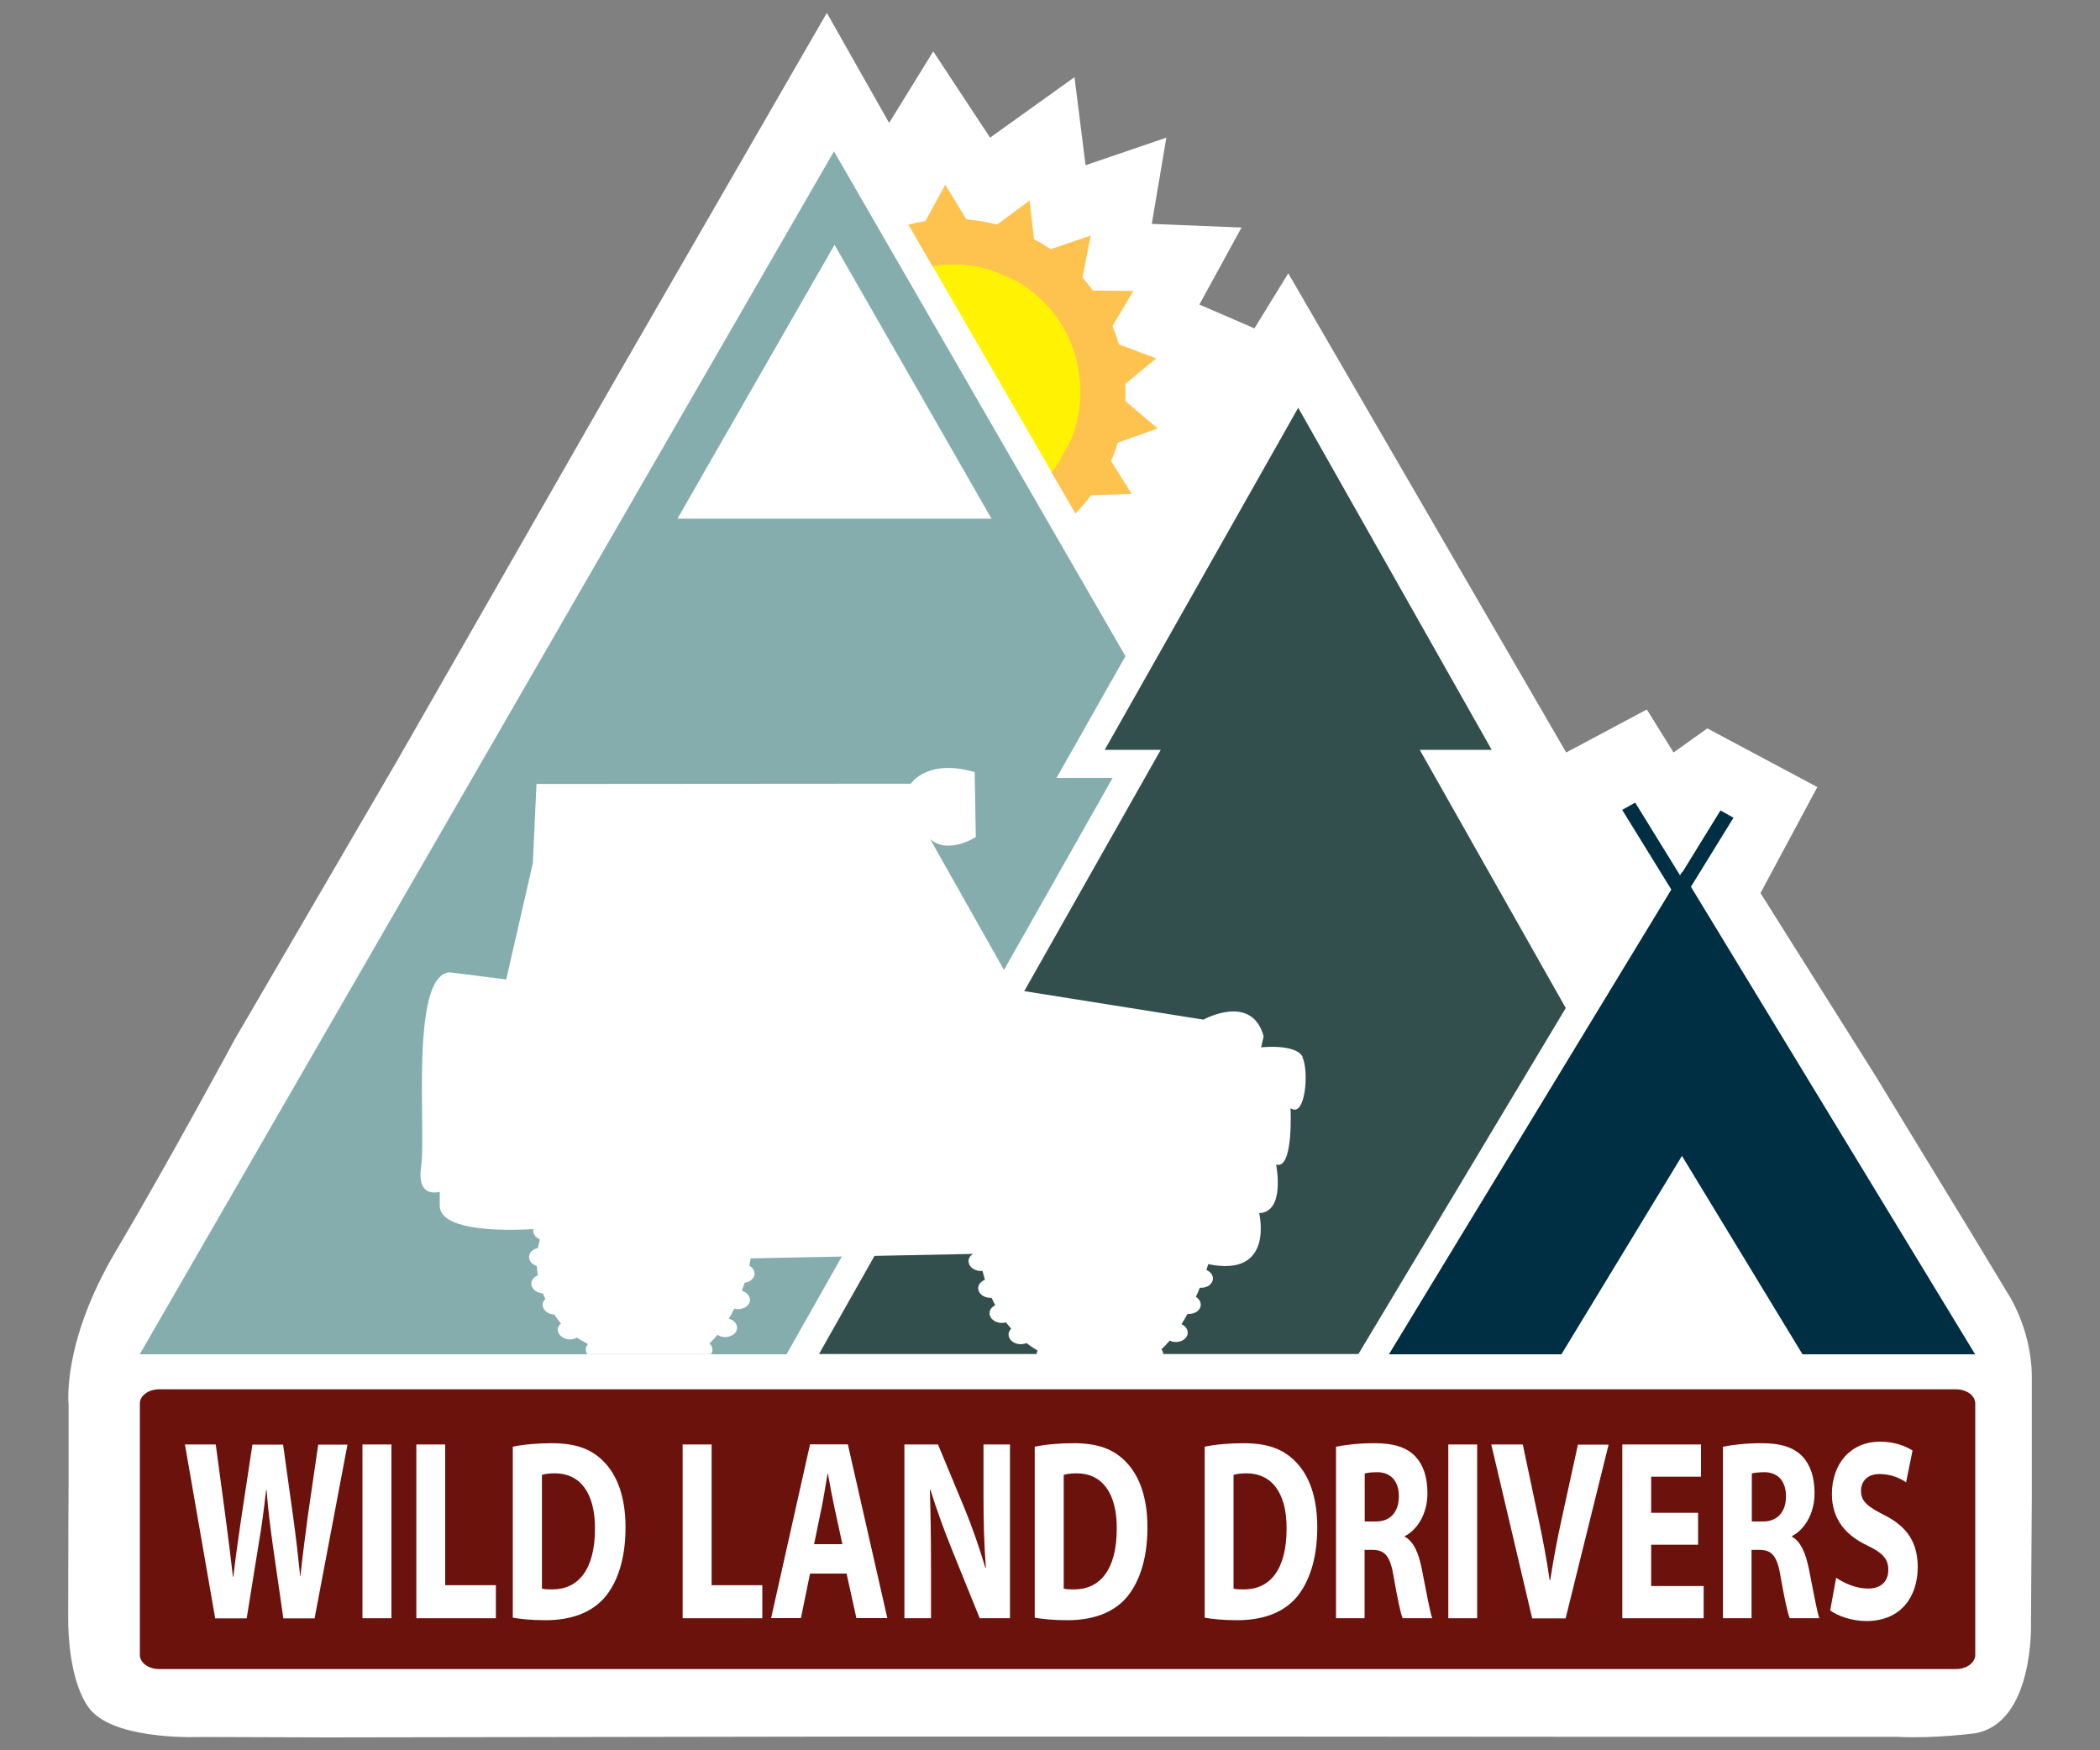
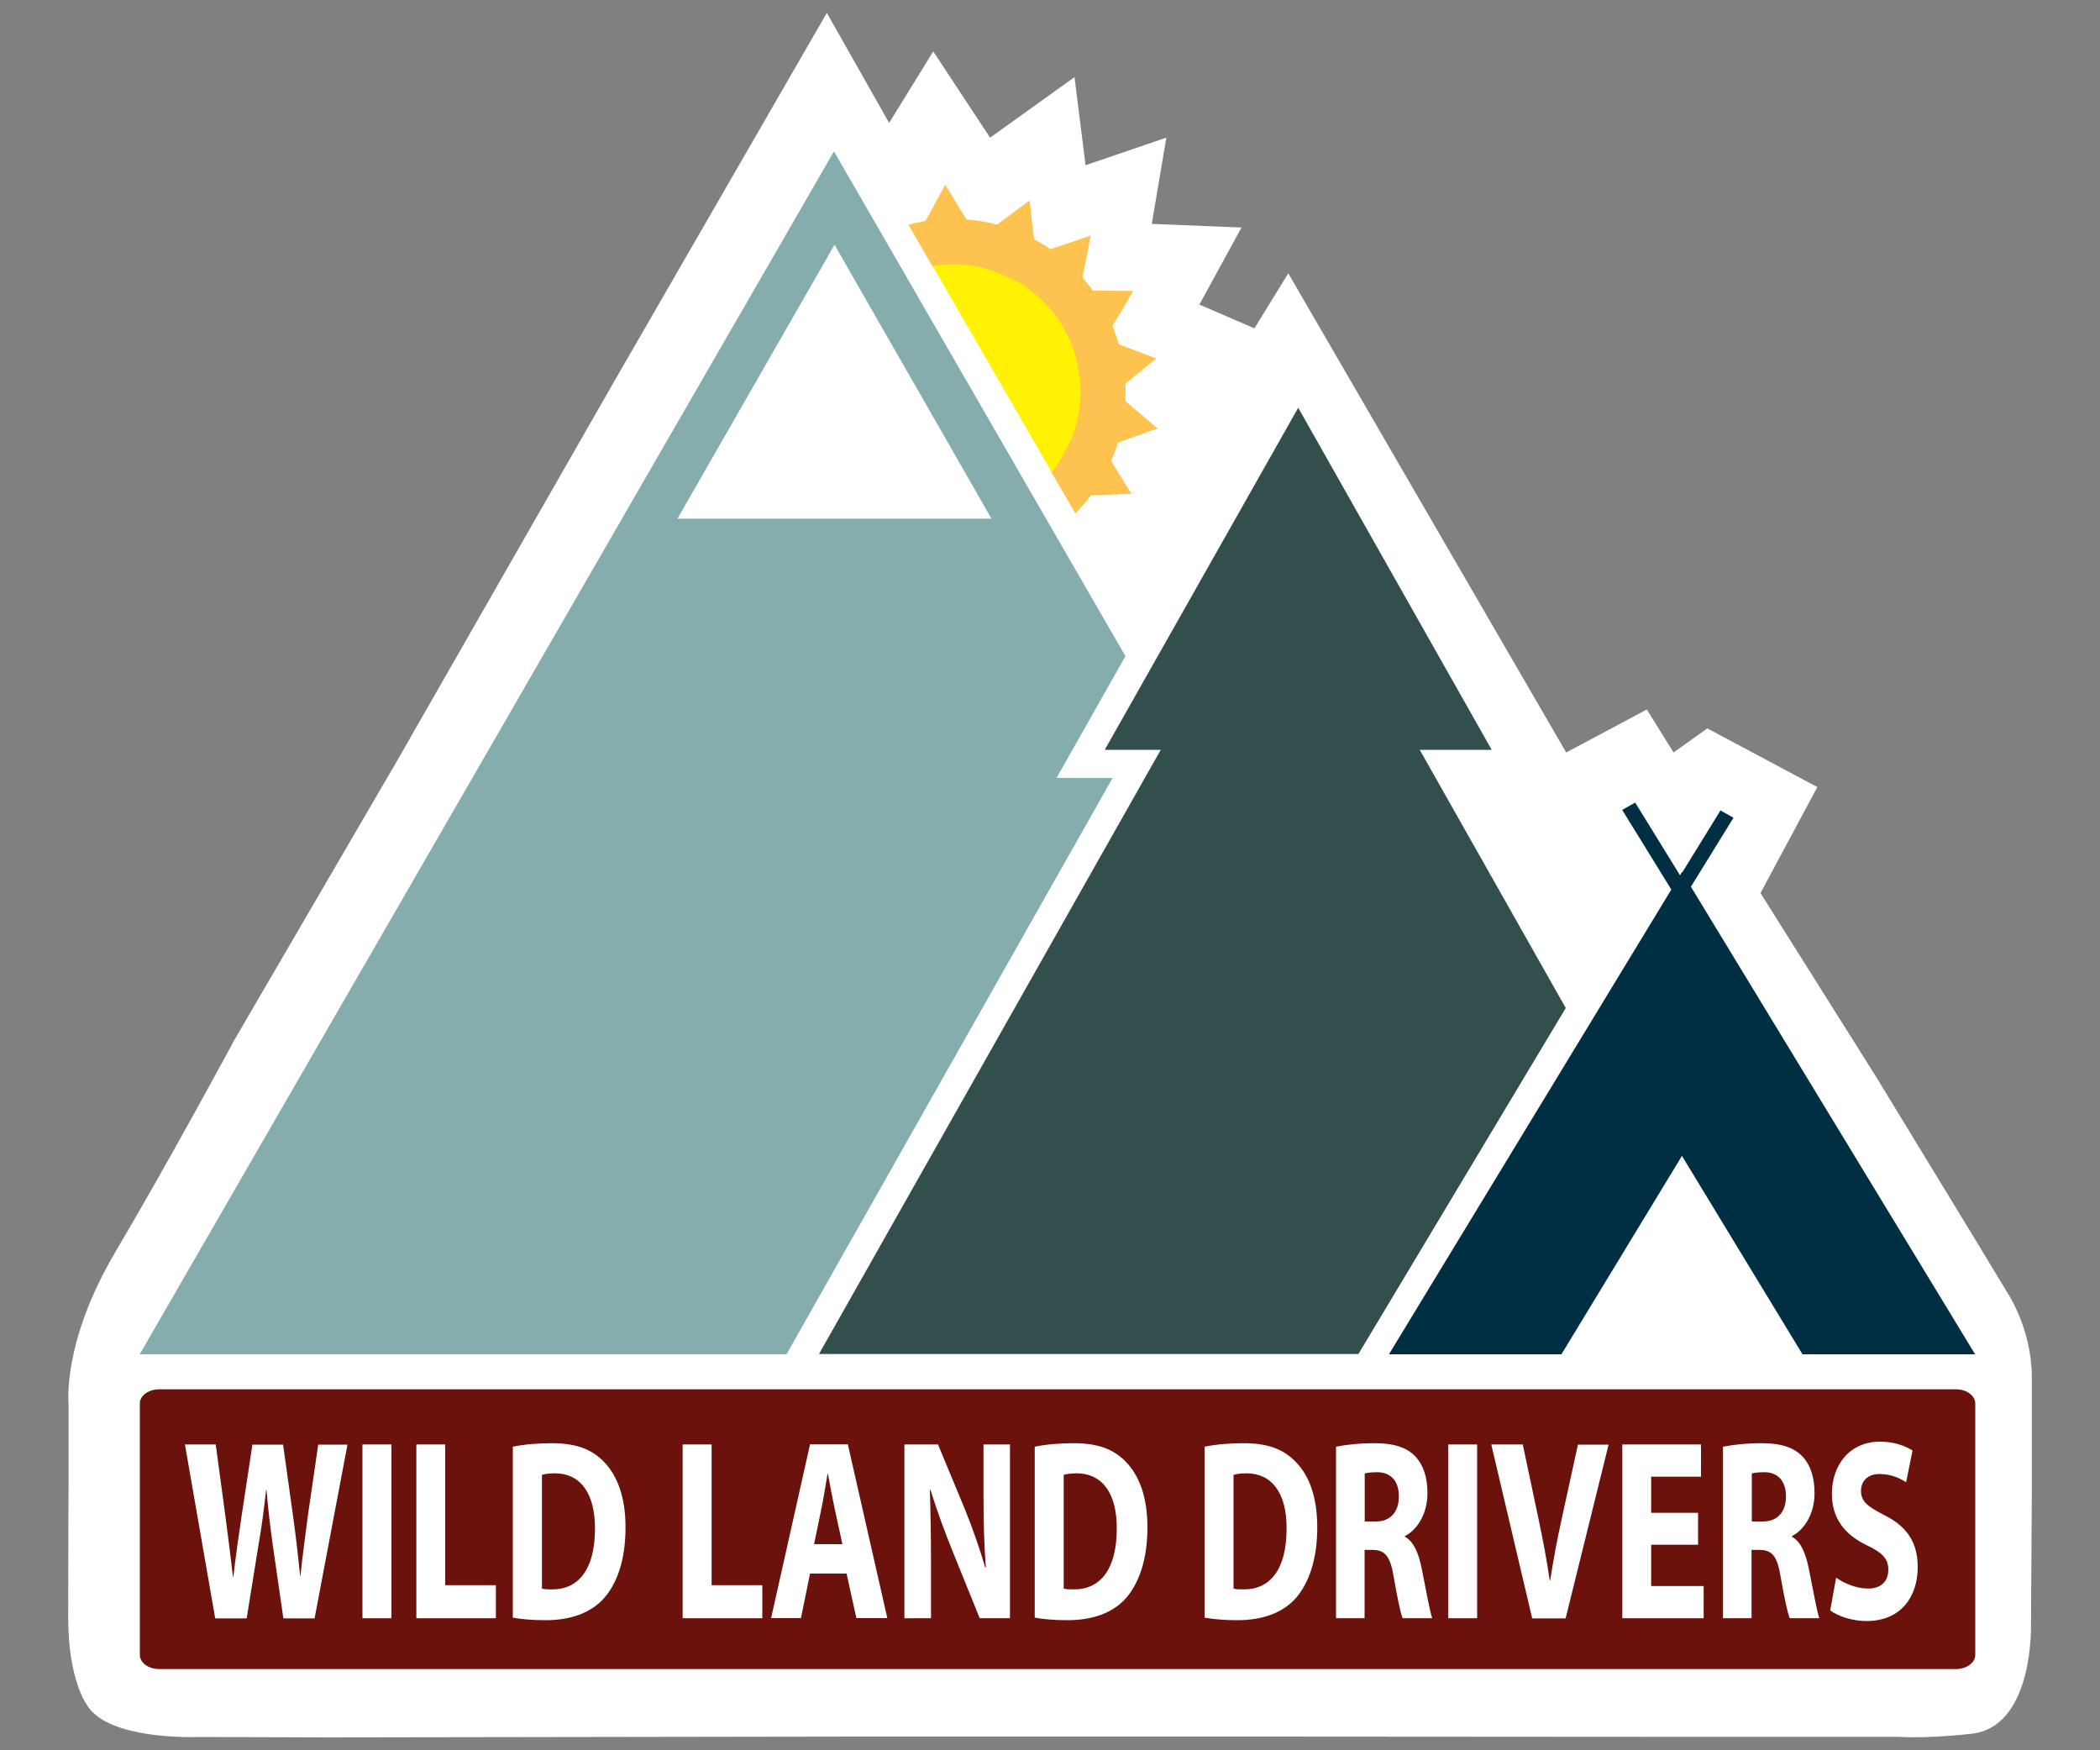
<svg xmlns="http://www.w3.org/2000/svg" id="Ebene_1" viewBox="0 0 150 125">
  <rect x="0" y="0" width="150" height="125" fill="#808080" stroke="none" />
  <defs>
    <style>.cls-1{fill:#fff;}.cls-2{fill:#fff203;}.cls-3{fill:#002f44;}.cls-4{fill:#6c120d;}.cls-5{fill:#334f4d;}.cls-6{fill:#85adae;}.cls-7{fill:#fec34e;}</style>
  </defs>
  <path class="cls-1" d="m43.86,27.26L59.06.92l4.45,7.86,3.15-5.11,4.06,6.16,6.03-4.32.79,6.29,5.77-1.97-1.04,6.16,6.41.26-3.01,5.5,3.93,1.7,2.42-3.93,19.85,34.22,5.76-3.07,1.91,3.07,2.41-1.72,7.86,4.19-4.06,7.57,8.25,13.11,7.05,11.57,1.68,2.78.72,1.19s1.65,2.49,1.68,5.84v8.62l-.06,9.07s.23,7.11-4.02,7.83c0,0-2.98.39-5.47.25h-15.86l-30-.02h-28.22l-38.19.06-8.99-.03s-5.67.26-7.69-1.76c0,0-1.76-1.45-1.76-6.88s.03-9.53.03-9.53v-5.58s-.5-4.41,3.36-10.92c3.86-6.52,8.5-15.14,8.5-15.14l11.56-19.83,15.54-27.15h0Z" />
  <path class="cls-4" d="m141.09,118.19c0,.56-.62,1.01-1.38,1.01H11.37c-.76,0-1.38-.45-1.38-1.01v-17.96c0-.56.62-1.01,1.38-1.01h128.34c.76,0,1.38.45,1.38,1.01v17.96h0Z" />
  <path class="cls-1" d="m15.37,115.57l-2.16-12.41h2.2l.69,5.12c.2,1.47.39,3.07.54,4.33h.03c.15-1.34.36-2.84.59-4.36l.77-5.08h2.19l.73,5.23c.2,1.45.35,2.78.49,4.16h.02c.14-1.38.34-2.84.53-4.31l.74-5.08h2.09l-2.35,12.41h-2.23l-.77-5.34c-.17-1.25-.32-2.41-.43-3.83h-.03c-.16,1.4-.31,2.58-.53,3.83l-.86,5.34h-2.25Z" />
  <polygon class="cls-1" points="27.96 103.16 27.96 115.57 25.89 115.57 25.89 103.16 27.96 103.16 27.96 103.16" />
  <polygon class="cls-1" points="29.74 103.16 31.8 103.16 31.8 113.21 35.42 113.21 35.42 115.57 29.74 115.57 29.74 103.16 29.74 103.16" />
  <path class="cls-1" d="m38.7,113.45c.18.06.46.06.72.06,1.86.02,3.08-1.38,3.08-4.35,0-2.58-1.09-3.94-2.86-3.94-.46,0-.76.06-.93.11v8.12h0Zm-2.07-10.13c.76-.16,1.74-.25,2.78-.25,1.73,0,2.85.42,3.73,1.33.94.96,1.54,2.49,1.54,4.68,0,2.38-.63,4.01-1.51,5.03-.96,1.09-2.42,1.6-4.2,1.6-1.07,0-1.82-.09-2.34-.18v-12.19h0v-.02Z" />
  <polygon class="cls-1" points="48.76 103.16 50.83 103.16 50.83 113.21 54.45 113.21 54.45 115.57 48.76 115.57 48.76 103.16 48.76 103.16" />
  <path class="cls-1" d="m60.17,110.28l-.57-2.63c-.16-.74-.33-1.66-.46-2.39h-.03c-.13.74-.27,1.67-.42,2.39l-.54,2.63h2.02Zm-2.31,2.1l-.65,3.18h-2.13l2.78-12.41h2.7l2.82,12.41h-2.21l-.7-3.18h-2.61Z" />
-   <path class="cls-1" d="m64.6,115.57v-12.41h2.4l1.89,4.55c.54,1.31,1.08,2.86,1.49,4.25h.04c-.13-1.64-.17-3.31-.17-5.17v-3.63h1.89v12.41h-2.16l-1.94-4.79c-.54-1.33-1.13-2.93-1.58-4.38l-.04.02c.05,1.64.08,3.39.08,5.41v3.74h-1.9Z" />
+   <path class="cls-1" d="m64.6,115.57v-12.41h2.4l1.89,4.55c.54,1.31,1.08,2.86,1.49,4.25h.04c-.13-1.64-.17-3.31-.17-5.17v-3.63h1.89v12.41h-2.16l-1.94-4.79c-.54-1.33-1.13-2.93-1.58-4.38l-.04.02c.05,1.64.08,3.39.08,5.41v3.74Z" />
  <path class="cls-1" d="m75.98,113.45c.18.06.46.06.71.06,1.86.02,3.08-1.38,3.08-4.35.01-2.58-1.09-3.94-2.86-3.94-.46,0-.76.06-.93.11v8.12h0Zm-2.07-10.13c.76-.16,1.74-.25,2.78-.25,1.73,0,2.85.42,3.73,1.33.94.96,1.54,2.49,1.54,4.68,0,2.38-.64,4.01-1.51,5.03-.96,1.09-2.42,1.6-4.2,1.6-1.07,0-1.82-.09-2.34-.18v-12.19h0v-.02Z" />
  <path class="cls-1" d="m88.11,113.45c.17.06.46.06.71.06,1.87.02,3.08-1.38,3.08-4.35.01-2.58-1.09-3.94-2.86-3.94-.46,0-.76.06-.93.11v8.12h0Zm-2.07-10.13c.76-.16,1.74-.25,2.78-.25,1.73,0,2.85.42,3.73,1.33.95.96,1.54,2.49,1.54,4.68,0,2.38-.64,4.01-1.51,5.03-.96,1.09-2.42,1.6-4.2,1.6-1.07,0-1.82-.09-2.33-.18v-12.19h0v-.02Z" />
  <path class="cls-1" d="m97.48,108.66h.81c1.03,0,1.63-.7,1.63-1.79s-.57-1.71-1.51-1.73c-.5,0-.78.05-.93.09v3.43h0Zm-2.04-5.34c.66-.14,1.65-.25,2.74-.25,1.35,0,2.3.28,2.94.97.54.59.84,1.45.84,2.6,0,1.58-.82,2.67-1.61,3.06v.05c.63.35.99,1.18,1.21,2.32.28,1.4.57,3.02.74,3.5h-2.11c-.15-.35-.36-1.36-.63-2.89-.24-1.55-.64-1.97-1.47-1.99h-.62v4.88h-2.04v-12.25h.01Z" />
  <polygon class="cls-1" points="105.51 103.16 105.51 115.57 103.45 115.57 103.45 103.16 105.51 103.16 105.51 103.16" />
  <path class="cls-1" d="m109.44,115.57l-2.92-12.41h2.25l1.11,5.25c.31,1.47.59,2.89.81,4.44h.04c.23-1.49.51-2.97.82-4.38l1.16-5.3h2.19l-3.07,12.41h-2.4,0Z" />
  <polygon class="cls-1" points="121.29 110.32 117.94 110.32 117.94 113.27 121.69 113.27 121.69 115.57 115.88 115.57 115.88 103.16 121.5 103.16 121.5 105.46 117.94 105.46 117.94 108.04 121.29 108.04 121.29 110.32 121.29 110.32" />
  <path class="cls-1" d="m125.13,108.66h.81c1.03,0,1.63-.7,1.63-1.79s-.57-1.71-1.51-1.73c-.5,0-.78.05-.93.09v3.43h0Zm-2.04-5.34c.66-.14,1.65-.25,2.74-.25,1.35,0,2.29.28,2.94.97.54.59.84,1.45.84,2.6,0,1.58-.82,2.67-1.61,3.06v.05c.63.35.98,1.18,1.21,2.32.28,1.4.57,3.02.74,3.5h-2.11c-.15-.35-.37-1.36-.64-2.89-.24-1.55-.63-1.97-1.47-1.99h-.62v4.88h-2.04v-12.25h.02Z" />
  <path class="cls-1" d="m131.16,112.68c.55.38,1.4.77,2.28.77.95,0,1.44-.54,1.44-1.34s-.43-1.22-1.53-1.75c-1.51-.72-2.5-1.86-2.5-3.66,0-2.12,1.3-3.74,3.44-3.74,1.03,0,1.78.3,2.32.63l-.46,2.27c-.36-.24-1.01-.59-1.9-.59s-1.32.55-1.32,1.2c0,.79.51,1.14,1.69,1.75,1.61.81,2.36,1.95,2.36,3.7,0,2.08-1.17,3.85-3.67,3.85-1.04,0-2.07-.37-2.58-.76l.42-2.32h0Z" />
  <polygon class="cls-5" points="101.41 53.55 106.55 53.55 92.73 29.12 78.91 53.55 82.91 53.55 58.5 96.7 97.03 96.7 111.84 71.99 101.41 53.55 101.41 53.55" />
  <path class="cls-2" d="m75.69,34.72c.27-.29.53-.59.76-.92,3.24-4.47,2.24-10.71-2.22-13.95-2.42-1.75-5.37-2.26-8.07-1.64l9.54,16.51h-.01Z" />
  <path class="cls-7" d="m66.62,19.01c1.4-.23,2.85-.14,4.24.3l1.65.71c.21.12.41.24.61.37,2.02,1.34,3.33,3.34,3.83,5.53l.19,1.19c.14,1.43-.07,2.9-.63,4.29l-.87,1.62c-.16.25-.34.48-.53.71l1.7,2.94c.4-.4.78-.83,1.12-1.3l2.9-.1-1.47-2.35c.19-.43.36-.87.49-1.31l2.84-1.01-2.31-1.96c.02-.41.02-.82,0-1.23l2.21-1.81-2.67-1.01c-.13-.44-.28-.88-.45-1.31l1.48-2.5-2.89-.03c-.23-.32-.48-.63-.74-.93l.59-3-2.87.98c-.05-.04-.11-.07-.16-.11-.33-.22-.67-.42-1.02-.61l-.32-2.76-2.32,1.72c-.72-.19-1.45-.31-2.19-.37l-1.51-2.48-1.42,2.6c-.41.07-.81.15-1.21.26l1.7,2.94h0l.03.02Z" />
  <path class="cls-6" d="m49.63,36.63l10.31-18.22,10.31,18.22h-20.62Zm25.84,18.92l4.92-8.69-.73-1.26h0L59.57,10.81,9.98,96.72h46.2l23.02-40.68h0l.27-.48h-4,0Z" />
  <polygon class="cls-1" points="48.39 37.04 70.82 37.04 59.61 17.48 48.39 37.04 48.39 37.04" />
-   <polygon class="cls-1" points="109.8 96.72 130.49 96.72 120.14 78.43 109.8 96.72 109.8 96.72" />
  <polygon class="cls-3" points="119.38 63.53 115.87 57.84 116.8 57.32 120 62.51 120.14 62.28 120.16 62.31 122.89 57.88 123.82 58.4 120.78 63.33 141.08 96.72 128.75 96.72 120.14 82.55 111.53 96.72 99.21 96.72 119.38 63.53 119.38 63.53" />
-   <path class="cls-1" d="m93.05,75.48c-.51-.96-2.97-.68-2.97-.68l.18-.79c-.85-3.11-4.3-1.19-4.3-1.19l-13.45-2.14-6.07-10.75c1.3,1.13,3.26-.15,3.26-.15l-.08-4.64c-3.41-.99-4.56.83-4.56.83l-26.74.02-.26,5.66-1.72,7.51-.18.79-4.04-.51c-2.85.18-1.67,11.37-2.04,13.89-.28,1.94.81,1.91,1.33,1.79,0,.22,0,.54,0,1.01,0,.21.08.4.19.56.93,1.27,4.85,1.19,6.5,1.09,0,.03,0,.06-.02.09,0,.27.19.52.48.63-.06.22-.1.43-.14.63-.36.08-.62.32-.63.63,0,.3.22.55.56.66,0,.23.04.45.07.66-.27.11-.46.32-.47.58,0,.37.36.69.83.71.06.14.11.28.17.41-.12.11-.19.25-.19.4,0,.37.36.69.83.7.16.24.33.46.48.64-.14.11-.23.26-.23.43,0,.38.37.69.84.71.2,0,.38-.05.53-.13.27.17.53.32.79.46-.1.11-.15.24-.16.38,0,.12.04.24.11.34h8.83c.07-.09.11-.2.11-.31,0-.17-.08-.34-.21-.46.2-.19.4-.4.57-.61.14.09.32.16.52.16.47.01.87-.28.88-.65,0-.31-.24-.57-.59-.66.14-.24.27-.48.39-.72.07.02.15.04.24.04.47.01.87-.28.88-.65,0-.3-.23-.56-.58-.66.07-.2.14-.39.2-.58.39-.05.7-.32.71-.64,0-.24-.15-.45-.38-.58.07-.32.1-.52.1-.52l15.89-.32c-.2.12-.33.3-.33.51,0,.37.36.69.84.71h.16c.06.22.11.43.17.63-.27.11-.47.32-.48.58-.01.38.36.69.84.71h.12c.08.18.17.36.26.53-.24.11-.4.31-.41.55-.01.38.37.69.84.71.12,0,.23-.01.34-.04.12.16.24.31.37.45-.11.11-.19.25-.19.4-.01.38.36.69.84.71.16,0,.31-.03.44-.08.26.2.53.38.8.54-.05.08-.07.16-.08.25v.02h9.05c0-.13-.05-.26-.13-.36.21-.2.41-.41.59-.63.12.06.26.1.41.1.47.02.87-.28.88-.65,0-.27-.18-.5-.45-.62.15-.24.3-.48.43-.73h.07c.47.02.87-.28.88-.65,0-.23-.13-.43-.35-.57.11-.23.2-.45.28-.65h.06c.47.02.87-.28.88-.65,0-.27-.19-.51-.47-.62.09-.26.13-.42.13-.42,4.77.99,3.64-3.64,3.64-3.64,1.9-.08,1.21-3.47,1.21-3.47,1.26.39,1.03-4.03,1.03-4.03,1.07.77,1.34-2.71.84-3.65h.02Z" />
</svg>